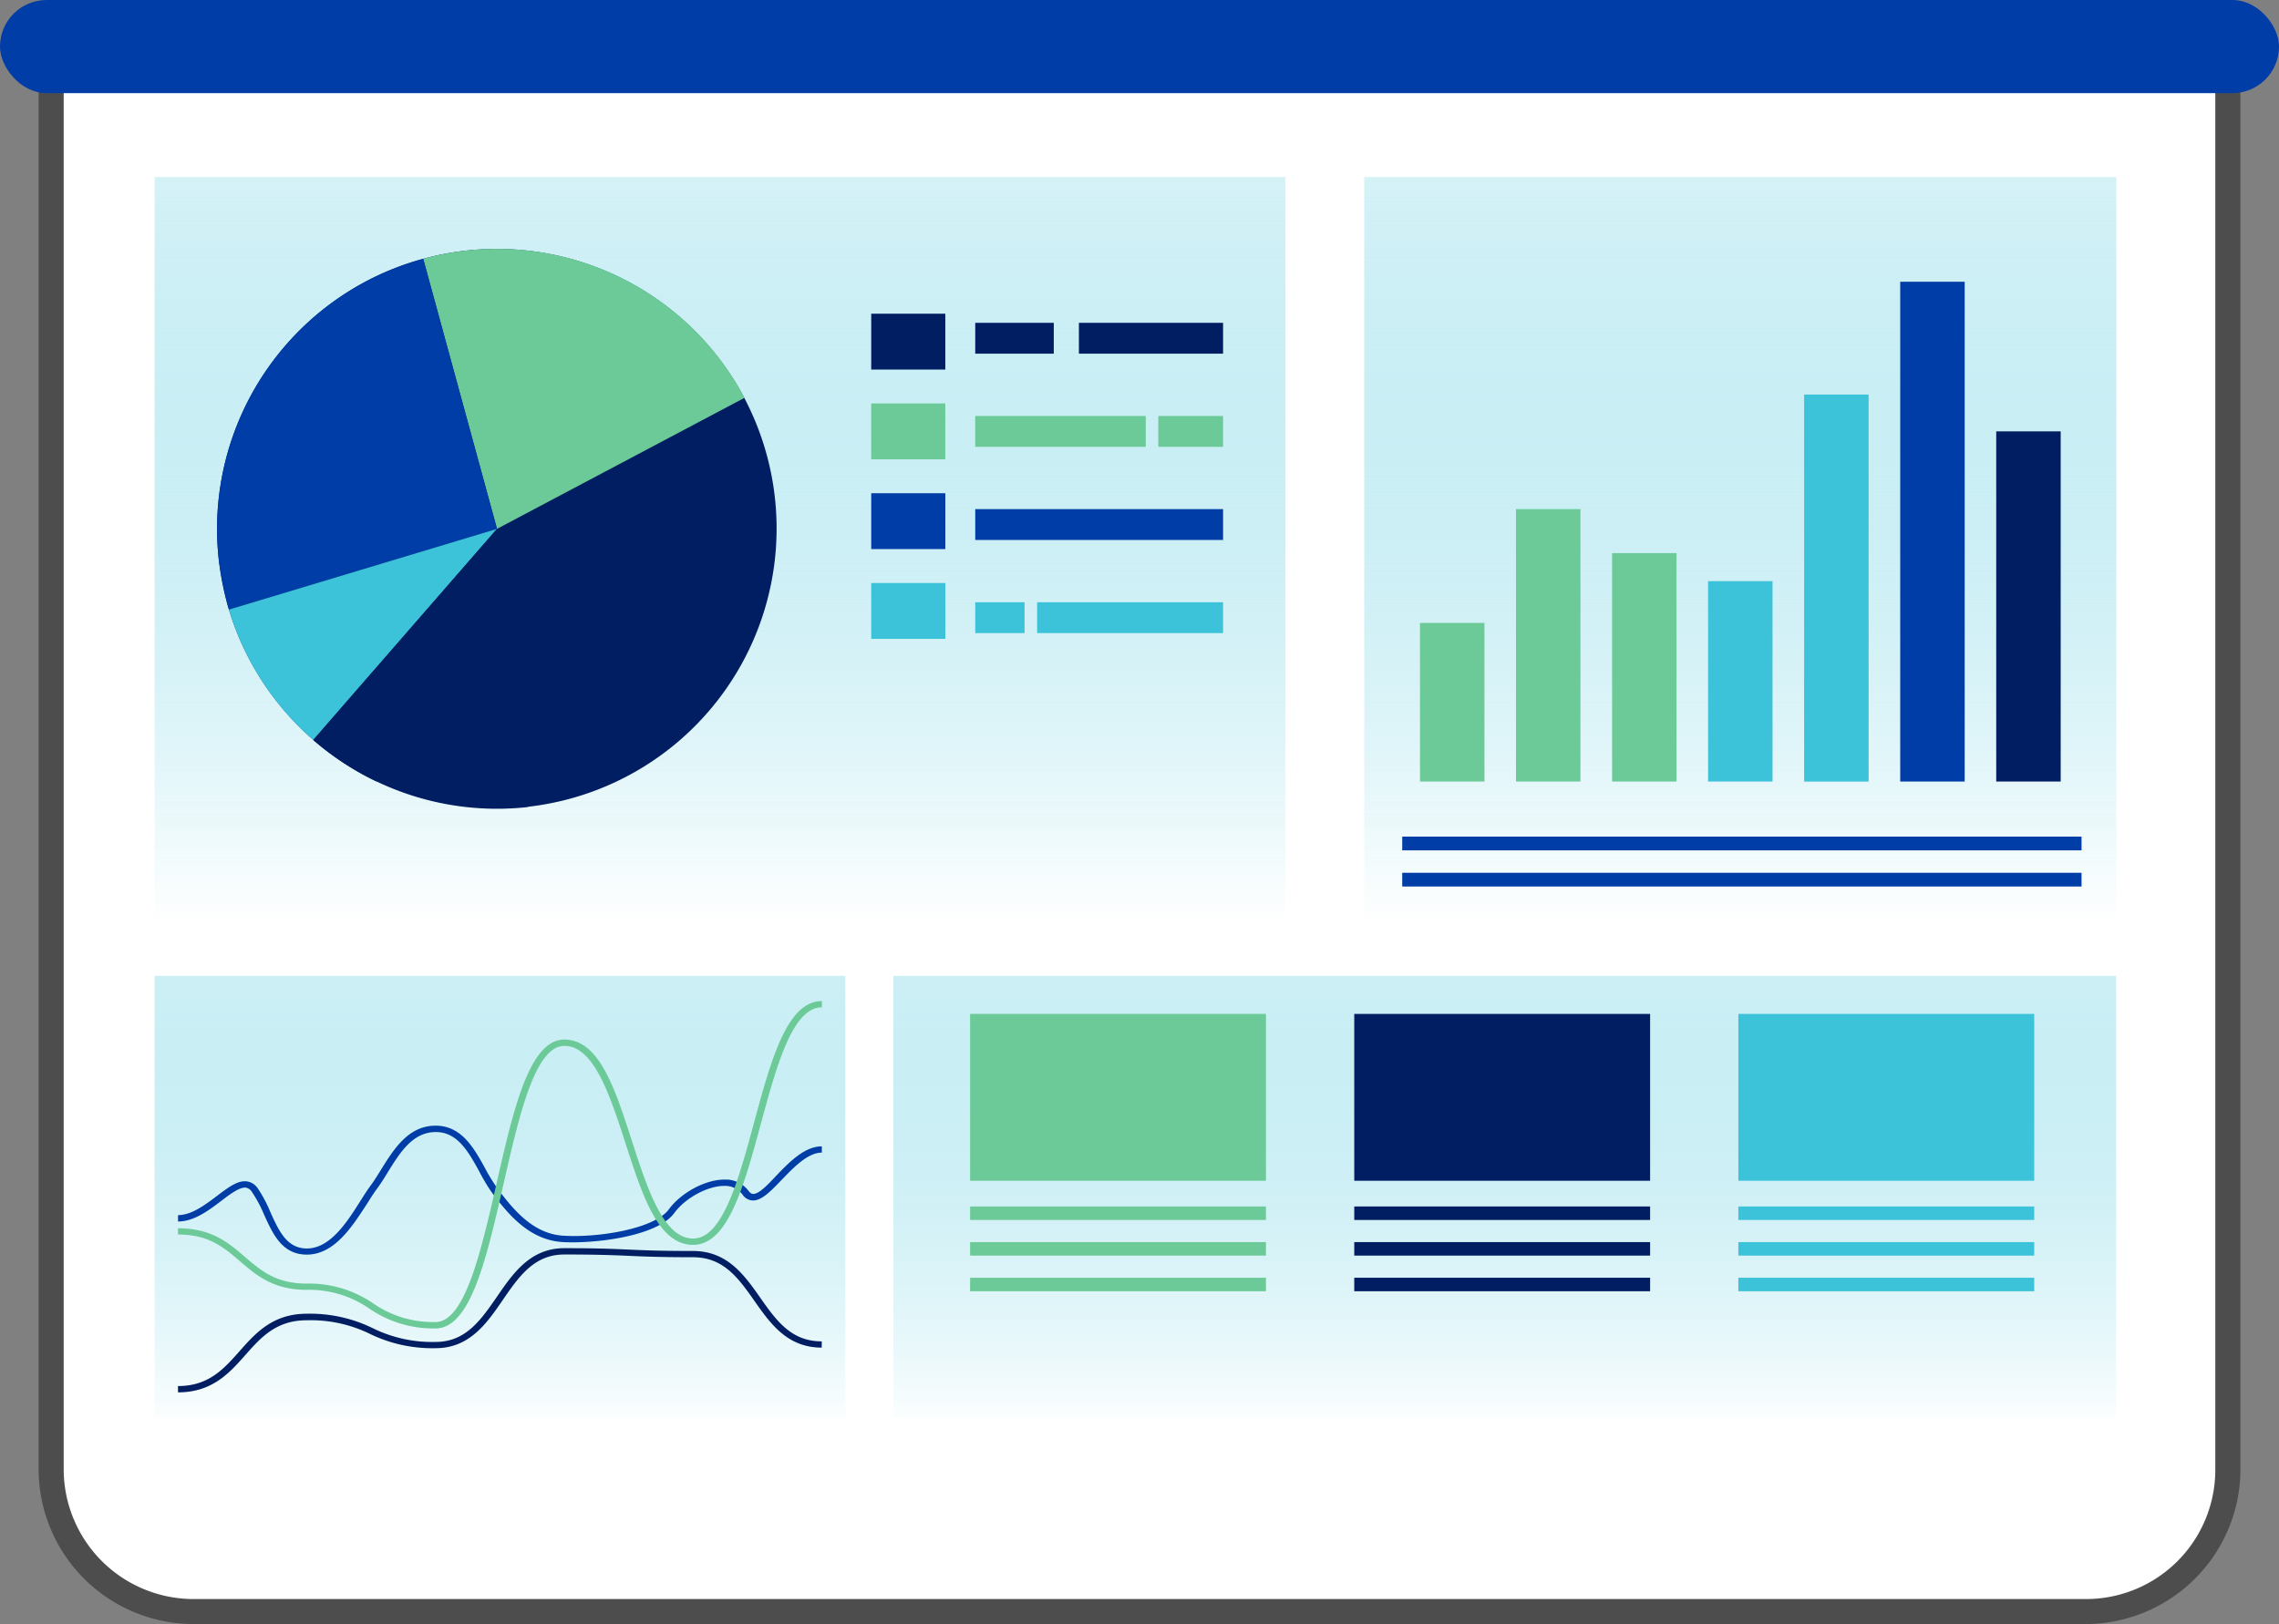
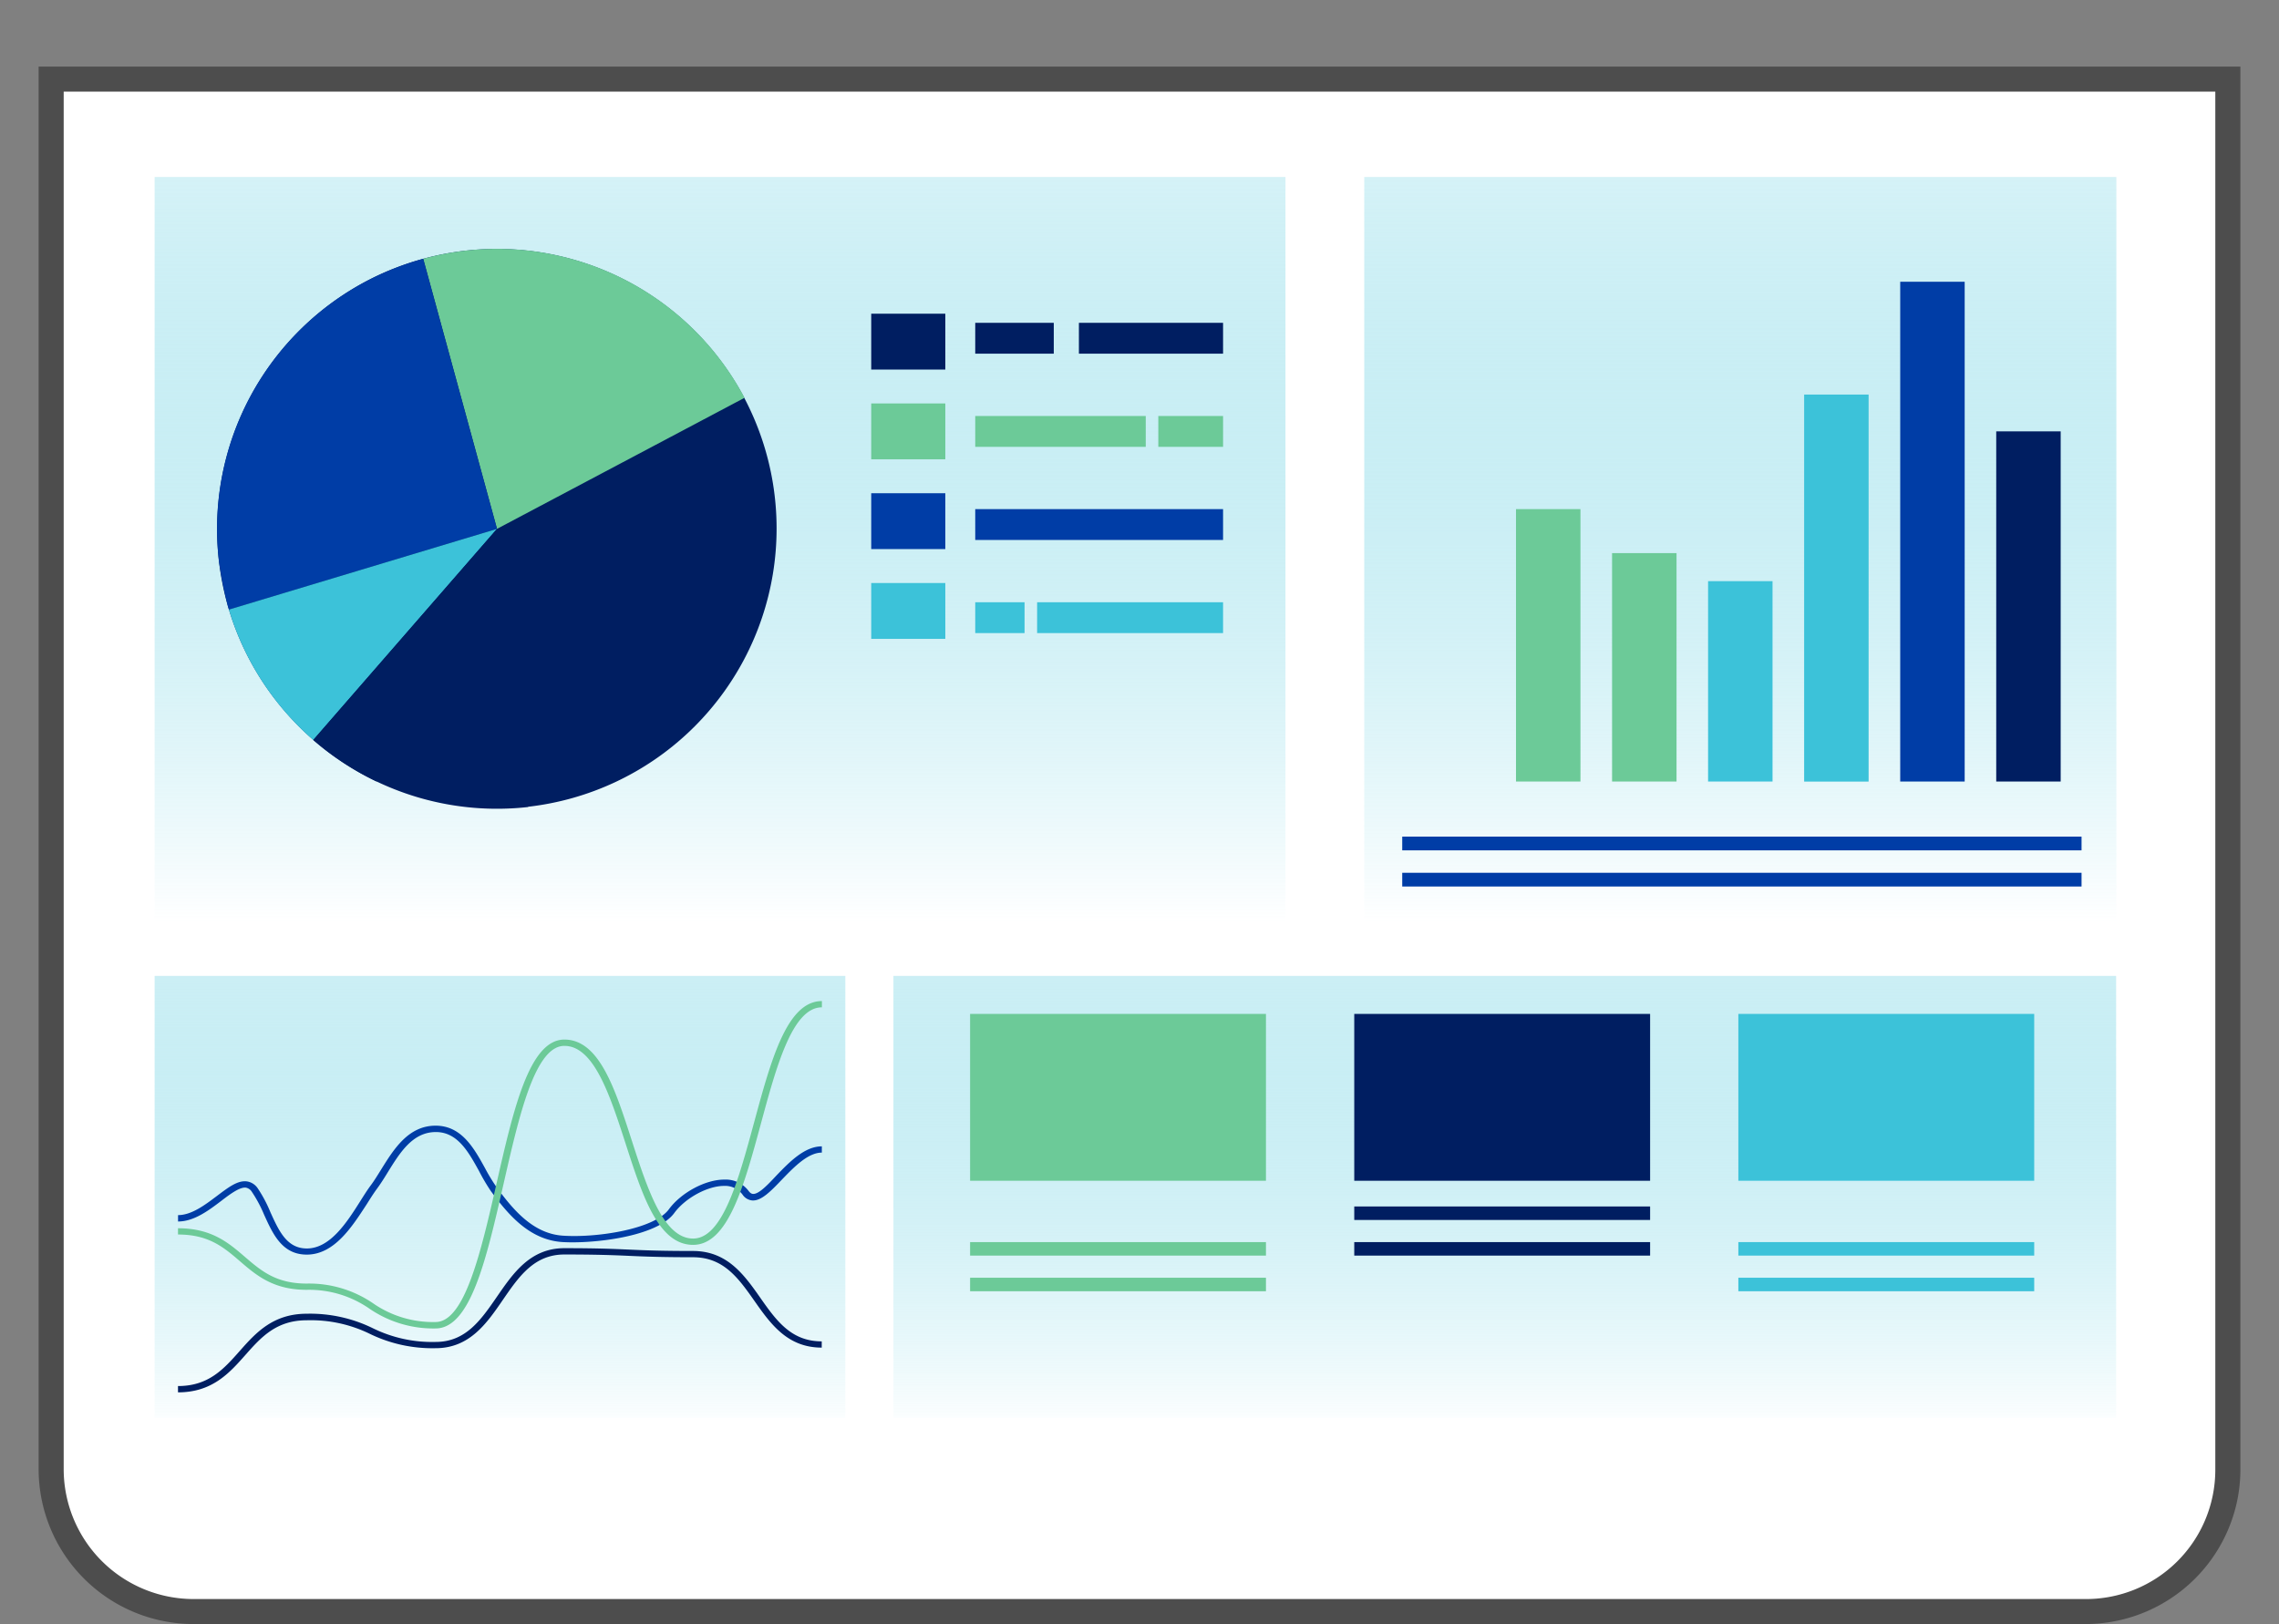
<svg xmlns="http://www.w3.org/2000/svg" xmlns:xlink="http://www.w3.org/1999/xlink" id="Layer_1" data-name="Layer 1" viewBox="0 0 390 278">
  <rect x="0" y="0" width="390" height="278" fill="#808080" stroke="none" />
  <defs>
    <style>.cls-1{fill:#fff;}.cls-2{fill:#4d4d4d;}.cls-3{fill:url(#New_Gradient_Swatch_1);}.cls-4{fill:url(#New_Gradient_Swatch_1-2);}.cls-5{fill:url(#New_Gradient_Swatch_1-3);}.cls-6{fill:url(#New_Gradient_Swatch_1-4);}.cls-7{fill:#001e61;}.cls-8{fill:#6cca98;}.cls-9{fill:#003da6;}.cls-10{fill:#3cc2d9;}</style>
    <linearGradient id="New_Gradient_Swatch_1" x1="123.22" y1="157.88" x2="123.22" y2="1.7" gradientUnits="userSpaceOnUse">
      <stop offset="0" stop-color="#fff" />
      <stop offset="1" stop-color="#3cc2d9" stop-opacity="0.1" />
    </linearGradient>
    <linearGradient id="New_Gradient_Swatch_1-2" x1="85.56" y1="245.3" x2="85.56" y2="130.16" xlink:href="#New_Gradient_Swatch_1" />
    <linearGradient id="New_Gradient_Swatch_1-3" x1="257.51" y1="245.3" x2="257.51" y2="130.16" xlink:href="#New_Gradient_Swatch_1" />
    <linearGradient id="New_Gradient_Swatch_1-4" x1="297.82" y1="157.88" x2="297.82" y2="1.7" xlink:href="#New_Gradient_Swatch_1" />
  </defs>
  <path class="cls-1" d="M8.75,13.54v238a24.37,24.37,0,0,0,24.46,24.28H356.79a24.42,24.42,0,0,0,23.8-18.69,23.9,23.9,0,0,0,.66-5.59v-238Z" />
  <path class="cls-2" d="M356.79,278H33.21a26.54,26.54,0,0,1-26.6-26.42V11.4H383.39V251.58a25.94,25.94,0,0,1-.72,6.09A26.55,26.55,0,0,1,356.79,278ZM10.9,15.68v235.9a22.24,22.24,0,0,0,22.31,22.14H356.79a22.12,22.12,0,0,0,22.31-22.14V15.68Z" />
  <rect class="cls-3" x="26.46" y="30.3" width="193.52" height="128.17" />
  <rect class="cls-4" x="26.46" y="167.05" width="118.2" height="75.62" />
  <rect class="cls-5" x="152.89" y="167.05" width="209.24" height="75.62" />
  <rect class="cls-6" x="233.46" y="30.3" width="128.71" height="128.17" />
  <path class="cls-7" d="M90.4,138.14A47.77,47.77,0,0,1,55.24,128c-.55-.45-1.1-.9-1.64-1.37a48.37,48.37,0,0,1-7.33-8,47.72,47.72,0,0,1-7.1-14.32c-.06-.21-.13-.42-.19-.64A48,48,0,0,1,63.36,47.79a47.92,47.92,0,0,1,64,20.31,47.94,47.94,0,0,1-37,70Z" />
  <path class="cls-8" d="M127.4,68.1,85.05,90.53,72.42,44.3a47.9,47.9,0,0,1,55,23.8Z" />
  <path class="cls-9" d="M85.05,90.53,39.17,104.36c-.06-.21-.13-.42-.19-.64a70.13,70.13,0,0,1-1.54-7.84A47.93,47.93,0,0,1,63.36,47.79a48.42,48.42,0,0,1,9.06-3.49Z" />
  <path class="cls-10" d="M85.05,90.53,53.6,126.67a48.37,48.37,0,0,1-7.33-8,47.72,47.72,0,0,1-7.1-14.32Z" />
  <path class="cls-7" d="M85.05,90.53l-20.6,43.25a48.21,48.21,0,0,1-10.85-7.1Z" />
  <rect class="cls-7" x="149.09" y="53.7" width="12.68" height="9.56" />
  <rect class="cls-8" x="149.09" y="69.06" width="12.68" height="9.56" />
  <rect class="cls-9" x="149.09" y="84.43" width="12.68" height="9.56" />
  <rect class="cls-10" x="149.09" y="99.8" width="12.68" height="9.56" />
  <rect class="cls-7" x="166.89" y="55.26" width="13.44" height="5.28" />
  <rect class="cls-7" x="184.63" y="55.26" width="24.67" height="5.28" />
  <rect class="cls-8" x="166.89" y="71.21" width="29.18" height="5.28" />
  <rect class="cls-8" x="198.22" y="71.21" width="11.08" height="5.28" />
  <rect class="cls-9" x="166.89" y="87.15" width="42.41" height="5.28" />
  <rect class="cls-10" x="166.89" y="103.09" width="8.44" height="5.28" />
  <rect class="cls-10" x="177.48" y="103.09" width="31.82" height="5.28" />
-   <rect class="cls-8" x="166.01" y="206.52" width="50.63" height="2.31" />
  <rect class="cls-8" x="166.01" y="212.62" width="50.63" height="2.31" />
  <rect class="cls-8" x="166.01" y="218.72" width="50.63" height="2.31" />
  <rect class="cls-8" x="166.01" y="173.56" width="50.63" height="28.56" />
  <rect class="cls-7" x="231.75" y="206.52" width="50.63" height="2.31" />
  <rect class="cls-7" x="231.75" y="212.62" width="50.63" height="2.31" />
-   <rect class="cls-7" x="231.75" y="218.72" width="50.63" height="2.31" />
  <rect class="cls-7" x="231.75" y="173.56" width="50.63" height="28.56" />
-   <rect class="cls-10" x="297.48" y="206.52" width="50.63" height="2.31" />
  <rect class="cls-10" x="297.48" y="212.62" width="50.63" height="2.31" />
  <rect class="cls-10" x="297.48" y="218.72" width="50.63" height="2.31" />
  <rect class="cls-10" x="297.48" y="173.56" width="50.63" height="28.56" />
-   <rect class="cls-8" x="243" y="106.63" width="11.03" height="27.15" />
  <rect class="cls-8" x="259.43" y="87.15" width="11.03" height="46.63" />
  <rect class="cls-8" x="275.87" y="94.68" width="11.03" height="39.1" />
  <rect class="cls-10" x="292.3" y="99.48" width="11.03" height="34.3" />
  <rect class="cls-10" x="308.74" y="67.54" width="11.03" height="66.25" />
  <rect class="cls-9" x="325.18" y="48.23" width="11.03" height="85.55" />
  <rect class="cls-7" x="341.61" y="73.84" width="11.03" height="59.94" />
  <path class="cls-9" d="M52.5,214.76c-4.22,0-5.8-3.5-7.33-6.89A22.55,22.55,0,0,0,43.09,204a1.54,1.54,0,0,0-1-.7c-1-.14-2.59,1-4.22,2.26-2.18,1.65-4.66,3.53-7.4,3.53V208c2.31,0,4.61-1.74,6.64-3.27s3.58-2.71,5.15-2.5a2.71,2.71,0,0,1,1.83,1.16,22.82,22.82,0,0,1,2.18,4.1c1.45,3.2,2.81,6.22,6.24,6.22,4,0,6.87-4.5,9.15-8.11.63-1,1.23-1.95,1.82-2.74s1.14-1.7,1.74-2.66c2.19-3.52,4.67-7.51,9.33-7.51,4.44,0,6.57,3.86,8.45,7.27a31.09,31.09,0,0,0,2,3.29c2.81,3.83,6.23,7.94,11.34,8.27,5.9.39,15.64-1.14,18.12-4.51,2.09-2.86,6.26-5.09,9.47-5.09h0a4.91,4.91,0,0,1,4.16,1.92c.37.51.67.52.77.53,1,.06,2.53-1.57,4-3.14,2.28-2.37,4.85-5,7.78-5v1.07c-2.39,0-4.78,2.49-6.89,4.68-1.85,1.93-3.46,3.6-5,3.51a2.23,2.23,0,0,1-1.68-1A3.71,3.71,0,0,0,123.9,203c-2.81,0-6.62,2.07-8.49,4.61-3,4.17-14.18,5.32-19.18,5-5.64-.37-9.28-4.71-12.25-8.75a33.59,33.59,0,0,1-2-3.4c-1.81-3.28-3.68-6.68-7.39-6.68-4,0-6.17,3.55-8.3,7-.61,1-1.18,1.89-1.79,2.72s-1.15,1.7-1.77,2.68C60.24,210,57.21,214.76,52.5,214.76Z" />
  <path class="cls-7" d="M30.46,238.34v-1.08c5.23,0,7.82-2.9,10.56-6s5.69-6.38,11.48-6.38a24.39,24.39,0,0,1,11.28,2.47,23,23,0,0,0,10.76,2.36c5.18,0,7.77-3.78,10.52-7.77s5.68-8.28,11.52-8.28c5.52,0,8.33.12,11,.24s5.5.24,11,.24c5.83,0,8.72,4,11.52,8s5.33,7.47,10.52,7.47v1.07c-5.83,0-8.72-4-11.52-8s-5.33-7.47-10.52-7.47c-5.52,0-8.33-.12-11-.24s-5.5-.23-11-.23c-5.18,0-7.78,3.77-10.52,7.76s-5.68,8.28-11.52,8.28a24.43,24.43,0,0,1-11.28-2.47A23,23,0,0,0,52.5,226c-5.23,0-7.82,2.9-10.56,6S36.26,238.34,30.46,238.34Z" />
  <path class="cls-8" d="M74.54,227.4A19.33,19.33,0,0,1,63.2,224a18.07,18.07,0,0,0-10.7-3.21c-5.74,0-8.63-2.48-11.42-4.88s-5.34-4.59-10.62-4.59v-1.07c5.75,0,8.64,2.48,11.43,4.88s5.34,4.59,10.61,4.59a19.36,19.36,0,0,1,11.35,3.38,18,18,0,0,0,10.69,3.2c5,0,7.78-12.07,10.44-23.75,2.88-12.65,5.61-24.6,11.6-24.6s8.69,8.46,11.58,17.42c2.65,8.18,5.39,16.64,10.45,16.64s7.79-10.12,10.45-19.92c2.89-10.66,5.62-20.73,11.59-20.73v1.07c-5.05,0-7.79,10.13-10.44,19.92-2.89,10.66-5.62,20.74-11.6,20.74s-8.69-8.46-11.58-17.42c-2.65-8.18-5.39-16.64-10.45-16.64S88.8,191.13,86.14,202.8C83.25,215.45,80.53,227.4,74.54,227.4Z" />
  <rect class="cls-9" x="239.95" y="149.4" width="116.25" height="2.35" transform="translate(596.16 301.15) rotate(180)" />
  <rect class="cls-9" x="239.95" y="143.21" width="116.25" height="2.35" transform="translate(596.16 288.77) rotate(180)" />
-   <rect class="cls-9" width="390" height="15.94" rx="7.97" />
</svg>